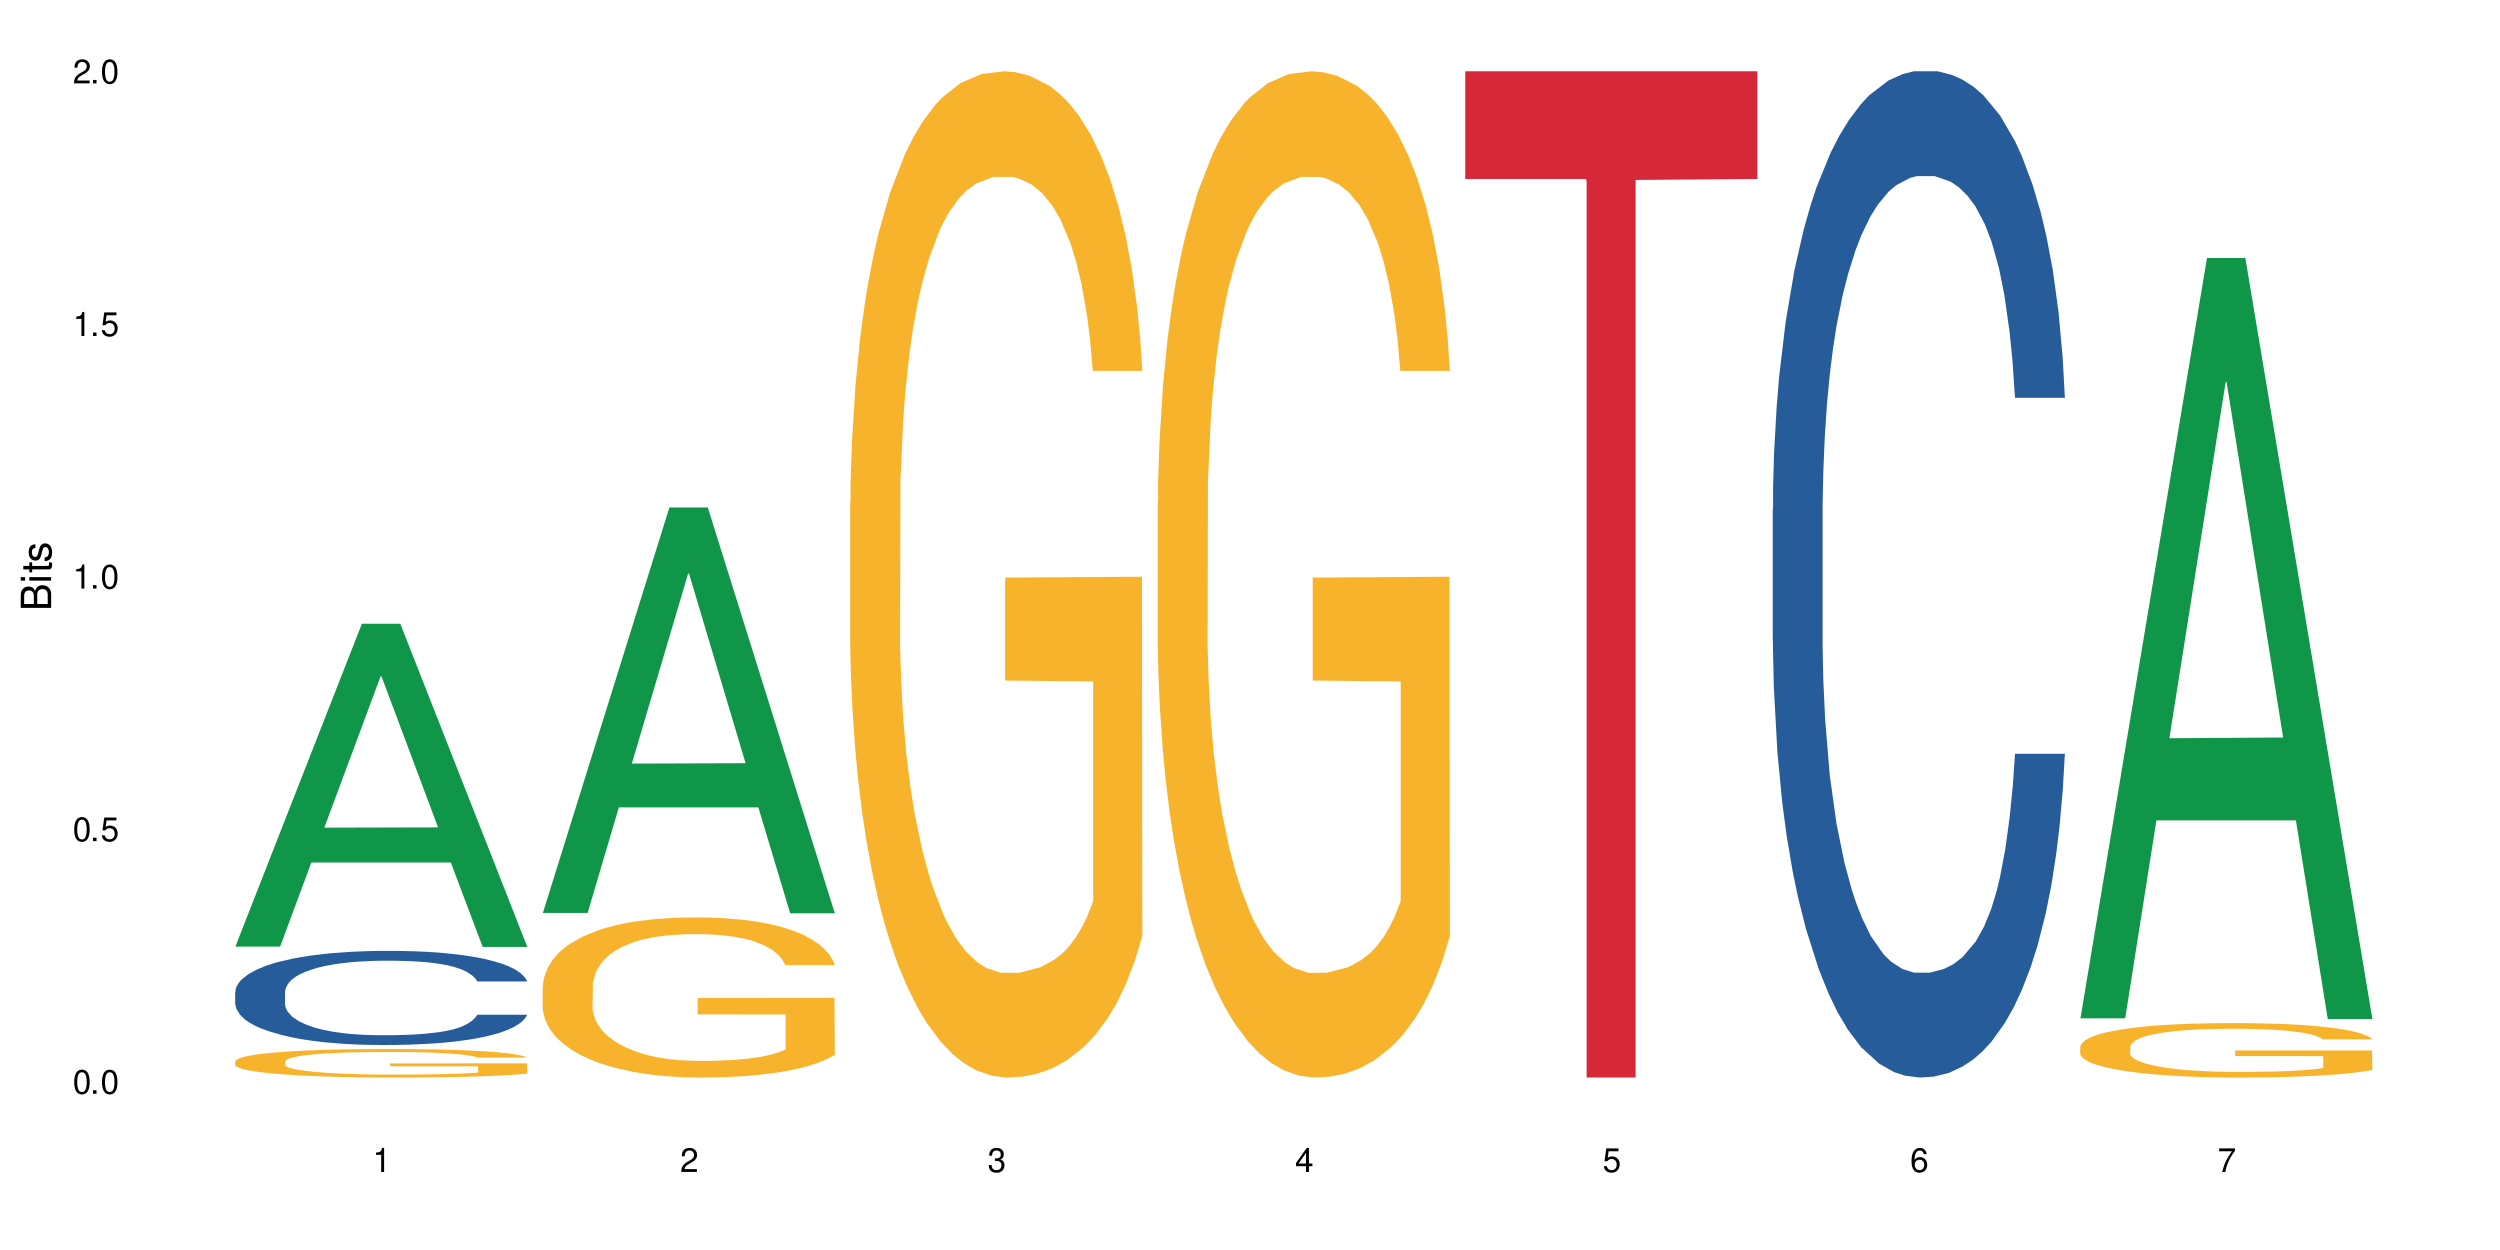
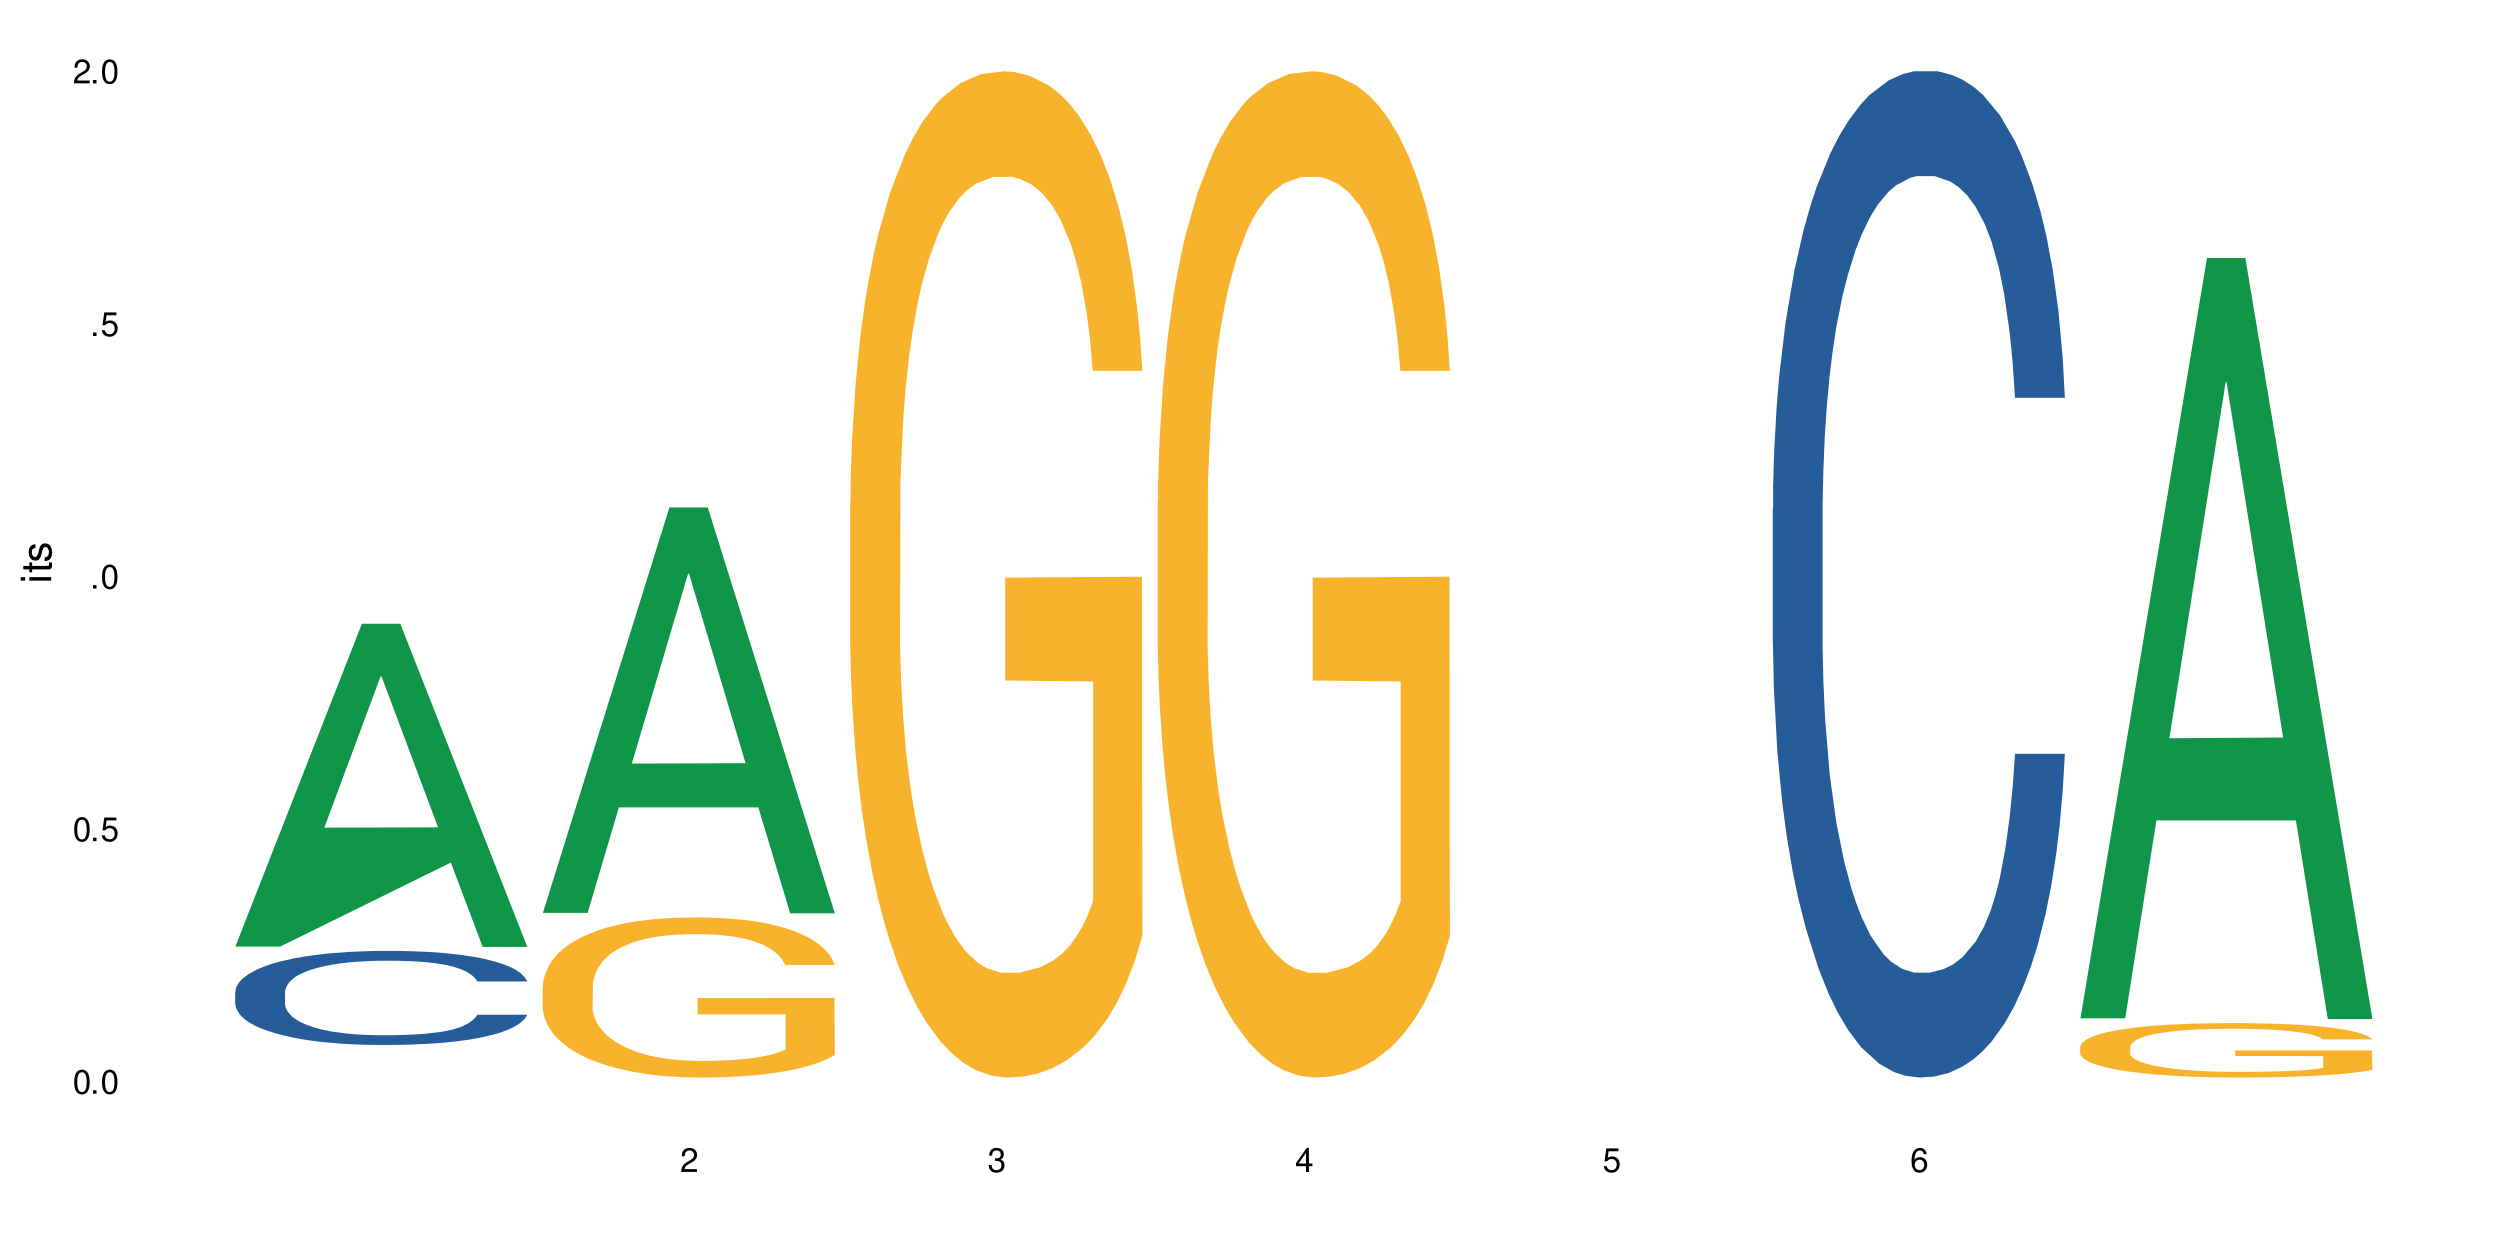
<svg xmlns="http://www.w3.org/2000/svg" xmlns:xlink="http://www.w3.org/1999/xlink" width="720" height="360" viewBox="0 0 720 360">
  <defs>
    <g>
      <g id="glyph-0-0">
</g>
      <g id="glyph-0-1">
        <path d="M 2.641 -6.938 C 2 -6.938 1.422 -6.656 1.078 -6.172 C 0.641 -5.562 0.406 -4.641 0.406 -3.359 C 0.406 -1.016 1.188 0.219 2.641 0.219 C 4.078 0.219 4.859 -1.016 4.859 -3.297 C 4.859 -4.641 4.656 -5.547 4.203 -6.172 C 3.844 -6.656 3.281 -6.938 2.641 -6.938 Z M 2.641 -6.188 C 3.547 -6.188 4 -5.25 4 -3.375 C 4 -1.406 3.562 -0.484 2.625 -0.484 C 1.734 -0.484 1.281 -1.438 1.281 -3.344 C 1.281 -5.25 1.734 -6.188 2.641 -6.188 Z M 2.641 -6.188 " />
      </g>
      <g id="glyph-0-2">
        <path d="M 1.828 -1 L 0.828 -1 L 0.828 0 L 1.828 0 Z M 1.828 -1 " />
      </g>
      <g id="glyph-0-3">
        <path d="M 4.562 -6.797 L 1.062 -6.797 L 0.547 -3.094 L 1.328 -3.094 C 1.719 -3.562 2.047 -3.734 2.578 -3.734 C 3.484 -3.734 4.062 -3.109 4.062 -2.094 C 4.062 -1.125 3.484 -0.531 2.578 -0.531 C 1.828 -0.531 1.375 -0.906 1.188 -1.672 L 0.328 -1.672 C 0.453 -1.109 0.547 -0.844 0.75 -0.594 C 1.125 -0.078 1.828 0.219 2.594 0.219 C 3.969 0.219 4.922 -0.781 4.922 -2.219 C 4.922 -3.562 4.031 -4.484 2.719 -4.484 C 2.25 -4.484 1.859 -4.359 1.469 -4.062 L 1.734 -5.969 L 4.562 -5.969 Z M 4.562 -6.797 " />
      </g>
      <g id="glyph-0-4">
-         <path d="M 2.484 -4.938 L 2.484 0 L 3.328 0 L 3.328 -6.938 L 2.766 -6.938 C 2.469 -5.875 2.281 -5.734 0.984 -5.562 L 0.984 -4.938 Z M 2.484 -4.938 " />
-       </g>
+         </g>
      <g id="glyph-0-5">
        <path d="M 4.859 -0.828 L 1.281 -0.828 C 1.359 -1.406 1.672 -1.781 2.5 -2.281 L 3.469 -2.828 C 4.406 -3.344 4.906 -4.062 4.906 -4.906 C 4.906 -5.484 4.672 -6.031 4.266 -6.406 C 3.859 -6.766 3.375 -6.938 2.719 -6.938 C 1.859 -6.938 1.219 -6.625 0.844 -6.031 C 0.609 -5.672 0.5 -5.234 0.484 -4.531 L 1.328 -4.531 C 1.359 -5.016 1.406 -5.281 1.531 -5.516 C 1.75 -5.938 2.188 -6.203 2.703 -6.203 C 3.469 -6.203 4.031 -5.641 4.031 -4.891 C 4.031 -4.344 3.719 -3.859 3.125 -3.516 L 2.234 -3 C 0.812 -2.172 0.406 -1.531 0.328 -0.016 L 4.859 -0.016 Z M 4.859 -0.828 " />
      </g>
      <g id="glyph-0-6">
        <path d="M 2.125 -3.188 L 2.578 -3.188 C 3.5 -3.188 3.984 -2.766 3.984 -1.922 C 3.984 -1.062 3.469 -0.531 2.594 -0.531 C 1.656 -0.531 1.203 -1 1.156 -2.016 L 0.312 -2.016 C 0.344 -1.453 0.438 -1.094 0.609 -0.781 C 0.953 -0.109 1.625 0.219 2.547 0.219 C 3.953 0.219 4.859 -0.625 4.859 -1.938 C 4.859 -2.828 4.516 -3.297 3.703 -3.594 C 4.344 -3.844 4.656 -4.328 4.656 -5.031 C 4.656 -6.219 3.875 -6.938 2.578 -6.938 C 1.203 -6.938 0.484 -6.172 0.453 -4.703 L 1.297 -4.703 C 1.312 -5.125 1.344 -5.359 1.453 -5.578 C 1.641 -5.969 2.062 -6.203 2.594 -6.203 C 3.344 -6.203 3.797 -5.75 3.797 -5 C 3.797 -4.516 3.609 -4.219 3.25 -4.047 C 3.016 -3.953 2.703 -3.922 2.125 -3.906 Z M 2.125 -3.188 " />
      </g>
      <g id="glyph-0-7">
        <path d="M 3.141 -1.672 L 3.141 0 L 3.984 0 L 3.984 -1.672 L 4.984 -1.672 L 4.984 -2.438 L 3.984 -2.438 L 3.984 -6.938 L 3.359 -6.938 L 0.266 -2.578 L 0.266 -1.672 Z M 3.141 -2.438 L 1 -2.438 L 3.141 -5.5 Z M 3.141 -2.438 " />
      </g>
      <g id="glyph-0-8">
        <path d="M 4.781 -5.125 C 4.609 -6.266 3.891 -6.938 2.844 -6.938 C 2.094 -6.938 1.422 -6.578 1.031 -5.953 C 0.594 -5.266 0.406 -4.422 0.406 -3.172 C 0.406 -2 0.578 -1.25 0.984 -0.641 C 1.359 -0.078 1.953 0.219 2.703 0.219 C 3.984 0.219 4.922 -0.75 4.922 -2.094 C 4.922 -3.375 4.062 -4.281 2.844 -4.281 C 2.172 -4.281 1.641 -4.031 1.281 -3.516 C 1.281 -5.234 1.828 -6.188 2.797 -6.188 C 3.391 -6.188 3.797 -5.797 3.938 -5.125 Z M 2.734 -3.531 C 3.547 -3.531 4.062 -2.953 4.062 -2.031 C 4.062 -1.156 3.484 -0.531 2.703 -0.531 C 1.922 -0.531 1.328 -1.188 1.328 -2.078 C 1.328 -2.938 1.906 -3.531 2.734 -3.531 Z M 2.734 -3.531 " />
      </g>
      <g id="glyph-0-9">
-         <path d="M 4.984 -6.797 L 0.438 -6.797 L 0.438 -5.969 L 4.109 -5.969 C 2.5 -3.656 1.828 -2.234 1.328 0 L 2.219 0 C 2.594 -2.172 3.453 -4.047 4.984 -6.094 Z M 4.984 -6.797 " />
-       </g>
+         </g>
      <g id="glyph-1-0">
</g>
      <g id="glyph-1-1">
-         <path d="M 0 -0.953 L 0 -4.891 C 0 -5.719 -0.234 -6.344 -0.734 -6.797 C -1.188 -7.234 -1.812 -7.469 -2.5 -7.469 C -3.547 -7.469 -4.188 -7 -4.625 -5.875 C -4.984 -6.688 -5.625 -7.094 -6.531 -7.094 C -7.172 -7.094 -7.734 -6.859 -8.141 -6.391 C -8.562 -5.922 -8.75 -5.344 -8.75 -4.5 L -8.75 -0.953 Z M -4.984 -2.062 L -7.766 -2.062 L -7.766 -4.219 C -7.766 -4.844 -7.688 -5.203 -7.453 -5.5 C -7.219 -5.812 -6.859 -5.969 -6.375 -5.969 C -5.891 -5.969 -5.531 -5.812 -5.297 -5.5 C -5.062 -5.203 -4.984 -4.844 -4.984 -4.219 Z M -0.984 -2.062 L -4 -2.062 L -4 -4.781 C -4 -5.766 -3.438 -6.359 -2.484 -6.359 C -1.547 -6.359 -0.984 -5.766 -0.984 -4.781 Z M -0.984 -2.062 " />
-       </g>
+         </g>
      <g id="glyph-1-2">
        <path d="M -6.281 -1.797 L -6.281 -0.797 L 0 -0.797 L 0 -1.797 Z M -8.75 -1.797 L -8.75 -0.797 L -7.484 -0.797 L -7.484 -1.797 Z M -8.75 -1.797 " />
      </g>
      <g id="glyph-1-3">
        <path d="M -6.281 -3.047 L -6.281 -2.016 L -8.016 -2.016 L -8.016 -1.016 L -6.281 -1.016 L -6.281 -0.172 L -5.469 -0.172 L -5.469 -1.016 L -0.719 -1.016 C -0.078 -1.016 0.281 -1.453 0.281 -2.234 C 0.281 -2.5 0.25 -2.719 0.188 -3.047 L -0.641 -3.047 C -0.609 -2.906 -0.594 -2.766 -0.594 -2.562 C -0.594 -2.141 -0.719 -2.016 -1.156 -2.016 L -5.469 -2.016 L -5.469 -3.047 Z M -6.281 -3.047 " />
      </g>
      <g id="glyph-1-4">
        <path d="M -4.531 -5.25 C -5.766 -5.25 -6.469 -4.422 -6.469 -2.969 C -6.469 -1.516 -5.719 -0.562 -4.547 -0.562 C -3.562 -0.562 -3.094 -1.062 -2.734 -2.562 L -2.516 -3.484 C -2.344 -4.188 -2.094 -4.469 -1.641 -4.469 C -1.047 -4.469 -0.641 -3.875 -0.641 -3 C -0.641 -2.453 -0.797 -2 -1.062 -1.75 C -1.25 -1.594 -1.422 -1.531 -1.875 -1.469 L -1.875 -0.406 C -0.422 -0.453 0.281 -1.266 0.281 -2.922 C 0.281 -4.5 -0.5 -5.516 -1.719 -5.516 C -2.656 -5.516 -3.172 -4.984 -3.469 -3.734 L -3.703 -2.766 C -3.891 -1.953 -4.156 -1.609 -4.594 -1.609 C -5.188 -1.609 -5.547 -2.125 -5.547 -2.938 C -5.547 -3.75 -5.203 -4.172 -4.531 -4.203 Z M -4.531 -5.25 " />
      </g>
    </g>
  </defs>
  <rect x="-72" y="-36" width="864" height="432" fill="rgb(100%, 100%, 100%)" fill-opacity="1" />
-   <path fill-rule="nonzero" fill="rgb(6.275%, 58.824%, 28.235%)" fill-opacity="1" d="M 67.73 272.625 L 67.82 272.539 L 104.227 179.629 L 115.281 179.629 L 151.867 272.711 L 139.012 272.711 L 129.844 248.414 L 89.664 248.414 L 80.676 272.625 L 67.73 272.625 L 93.527 238.363 L 126.156 238.277 L 109.887 194.836 L 109.707 194.75 L 109.527 195.012 L 93.438 238.277 L 93.527 238.363 Z M 67.73 272.625 " />
+   <path fill-rule="nonzero" fill="rgb(6.275%, 58.824%, 28.235%)" fill-opacity="1" d="M 67.73 272.625 L 67.82 272.539 L 104.227 179.629 L 115.281 179.629 L 151.867 272.711 L 139.012 272.711 L 129.844 248.414 L 80.676 272.625 L 67.73 272.625 L 93.527 238.363 L 126.156 238.277 L 109.887 194.836 L 109.707 194.75 L 109.527 195.012 L 93.438 238.277 L 93.527 238.363 Z M 67.73 272.625 " />
  <path fill-rule="nonzero" fill="rgb(14.51%, 36.078%, 60%)" fill-opacity="1" d="M 67.73 285.66 L 67.832 285.637 L 67.832 285.043 L 68.141 284.102 L 68.859 282.914 L 69.578 282.098 L 71.426 280.637 L 73.988 279.223 L 76.656 278.133 L 78.605 277.492 L 80.352 276.996 L 84.352 276.078 L 86.918 275.609 L 89.688 275.188 L 93.074 274.77 L 95.535 274.52 L 101.078 274.125 L 105.18 273.949 L 108.363 273.875 L 115.238 273.875 L 119.34 273.977 L 122.316 274.098 L 125.598 274.297 L 128.371 274.52 L 133.191 275.066 L 137.5 275.758 L 139.449 276.152 L 142.527 276.922 L 144.891 277.664 L 146.531 278.309 L 148.379 279.223 L 150.02 280.34 L 151.25 281.602 L 151.867 282.664 L 137.5 282.664 L 136.785 281.676 L 135.961 280.906 L 134.422 279.891 L 132.883 279.176 L 130.73 278.457 L 128.781 277.984 L 126.113 277.516 L 123.754 277.219 L 121.289 276.996 L 118.93 276.848 L 114.414 276.699 L 109.184 276.699 L 107.234 276.75 L 103.23 276.945 L 101.078 277.121 L 98 277.465 L 95.844 277.789 L 93.281 278.281 L 91.535 278.703 L 89.379 279.348 L 87.84 279.918 L 86.098 280.734 L 85.07 281.352 L 84.148 282.047 L 83.328 282.863 L 82.711 283.73 L 82.301 284.645 L 82.094 285.535 L 82.094 289.375 L 82.301 290.266 L 82.812 291.305 L 84.148 292.816 L 86.098 294.129 L 88.355 295.168 L 90.508 295.91 L 91.742 296.258 L 93.383 296.652 L 95.945 297.148 L 99.641 297.645 L 101.797 297.84 L 105.078 298.039 L 108.465 298.137 L 112.98 298.137 L 116.98 298.039 L 119.648 297.914 L 122.418 297.719 L 126.215 297.297 L 128.574 296.898 L 130.629 296.43 L 132.168 295.961 L 133.191 295.562 L 134.73 294.797 L 135.961 293.953 L 136.887 293.086 L 137.5 292.246 L 151.867 292.246 L 151.25 293.234 L 150.328 294.203 L 149.402 294.918 L 147.969 295.785 L 146.324 296.555 L 143.965 297.422 L 142.016 297.988 L 139.449 298.609 L 137.09 299.078 L 134.527 299.5 L 130.73 299.996 L 128.266 300.242 L 125.598 300.465 L 122.418 300.664 L 118.418 300.836 L 114.109 300.938 L 110.105 300.961 L 105.797 300.91 L 102.617 300.812 L 98.41 300.59 L 93.176 300.145 L 89.379 299.672 L 86.406 299.203 L 83.84 298.707 L 80.969 298.039 L 77.273 296.949 L 75.016 296.109 L 73.477 295.414 L 71.734 294.449 L 70.5 293.582 L 69.066 292.195 L 68.039 290.438 L 67.73 289.078 Z M 67.73 285.66 " />
-   <path fill-rule="nonzero" fill="rgb(96.863%, 70.196%, 16.863%)" fill-opacity="1" d="M 67.73 305.641 L 67.832 305.633 L 67.832 305.484 L 68.242 305.145 L 69.27 304.68 L 70.605 304.297 L 72.039 304 L 72.965 303.84 L 74.504 303.617 L 75.836 303.449 L 79.223 303.113 L 83.531 302.801 L 85.891 302.664 L 88.559 302.535 L 92.355 302.395 L 94.102 302.34 L 99.438 302.223 L 105.488 302.148 L 112.16 302.125 L 115.238 302.133 L 119.441 302.16 L 125.188 302.246 L 128.473 302.32 L 131.039 302.395 L 133.707 302.492 L 136.988 302.641 L 140.066 302.82 L 142.527 303 L 144.992 303.227 L 147.043 303.465 L 148.789 303.727 L 150.328 304.043 L 151.25 304.305 L 151.867 304.566 L 137.605 304.566 L 136.785 304.305 L 135.859 304.102 L 134.32 303.855 L 132.781 303.676 L 131.242 303.535 L 128.371 303.34 L 125.906 303.219 L 122.828 303.113 L 119.855 303.047 L 116.469 303 L 114.414 302.988 L 108.977 302.988 L 104.055 303.039 L 101.18 303.098 L 99.129 303.16 L 96.254 303.27 L 94.512 303.359 L 93.484 303.422 L 90.406 303.652 L 88.355 303.863 L 87.227 304.004 L 85.789 304.23 L 84.762 304.434 L 83.633 304.734 L 83.02 304.957 L 82.199 305.469 L 82.094 306.816 L 82.402 307.102 L 83.02 307.41 L 83.84 307.68 L 85.07 307.965 L 86.301 308.18 L 88.457 308.473 L 90.305 308.668 L 91.742 308.797 L 94.512 309 L 95.641 309.066 L 98.309 309.199 L 101.078 309.305 L 104.465 309.395 L 107.027 309.441 L 111.133 309.477 L 116.363 309.477 L 122.52 309.434 L 126.422 309.371 L 129.09 309.312 L 130.832 309.262 L 132.988 309.18 L 134.527 309.102 L 135.961 309.02 L 137.707 308.895 L 137.707 307.102 L 112.363 307.094 L 112.363 306.254 L 151.762 306.246 L 151.867 309.18 L 149.711 309.379 L 147.043 309.574 L 144.48 309.727 L 141.812 309.852 L 138.016 309.996 L 134.938 310.086 L 130.215 310.191 L 125.906 310.258 L 121.395 310.301 L 117.391 310.324 L 112.672 310.332 L 108.465 310.316 L 103.949 310.273 L 100.359 310.211 L 97.074 310.137 L 93.793 310.039 L 89.688 309.883 L 87.02 309.754 L 84.25 309.598 L 81.48 309.41 L 79.016 309.207 L 77.375 309.051 L 75.734 308.871 L 73.988 308.645 L 72.348 308.391 L 71.117 308.16 L 69.988 307.895 L 69.168 307.648 L 68.348 307.312 L 67.938 307.043 L 67.73 306.809 Z M 67.73 305.641 " />
  <path fill-rule="nonzero" fill="rgb(6.275%, 58.824%, 28.235%)" fill-opacity="1" d="M 156.293 262.934 L 156.383 262.824 L 192.789 146.152 L 203.844 146.152 L 240.43 263.043 L 227.574 263.043 L 218.406 232.531 L 178.227 232.531 L 169.238 262.934 L 156.293 262.934 L 182.094 219.91 L 214.723 219.801 L 198.453 165.25 L 198.273 165.141 L 198.094 165.469 L 182.004 219.801 L 182.094 219.91 Z M 156.293 262.934 " />
  <path fill-rule="nonzero" fill="rgb(96.863%, 70.196%, 16.863%)" fill-opacity="1" d="M 156.293 283.965 L 156.398 283.922 L 156.398 283.078 L 156.809 281.184 L 157.832 278.57 L 159.168 276.422 L 160.605 274.738 L 161.527 273.855 L 163.066 272.59 L 164.398 271.664 L 167.785 269.77 L 172.094 268 L 174.457 267.242 L 177.121 266.523 L 180.918 265.723 L 182.664 265.43 L 188 264.754 L 194.051 264.336 L 200.723 264.207 L 203.801 264.25 L 208.008 264.418 L 213.754 264.883 L 217.035 265.305 L 219.602 265.723 L 222.27 266.273 L 225.551 267.113 L 228.629 268.125 L 231.094 269.137 L 233.555 270.398 L 235.605 271.746 L 237.352 273.223 L 238.891 274.992 L 239.812 276.465 L 240.43 277.941 L 226.168 277.941 L 225.348 276.465 L 224.422 275.328 L 222.883 273.938 L 221.344 272.926 L 219.805 272.129 L 216.934 271.031 L 214.473 270.359 L 211.395 269.77 L 208.418 269.391 L 205.031 269.137 L 202.98 269.051 L 197.543 269.051 L 192.617 269.348 L 189.742 269.684 L 187.691 270.02 L 184.816 270.652 L 183.074 271.156 L 182.047 271.496 L 178.969 272.801 L 176.918 273.98 L 175.789 274.781 L 174.352 276.043 L 173.328 277.184 L 172.199 278.867 L 171.582 280.129 L 170.762 282.996 L 170.66 290.578 L 170.965 292.176 L 171.582 293.906 L 172.402 295.422 L 173.633 297.023 L 174.867 298.242 L 177.02 299.887 L 178.867 300.98 L 180.305 301.695 L 183.074 302.836 L 184.203 303.215 L 186.871 303.973 L 189.641 304.562 L 193.027 305.066 L 195.59 305.32 L 199.695 305.531 L 204.93 305.531 L 211.086 305.277 L 214.984 304.941 L 217.652 304.605 L 219.395 304.309 L 221.551 303.844 L 223.09 303.426 L 224.527 302.961 L 226.27 302.246 L 226.27 292.176 L 200.926 292.137 L 200.926 287.418 L 240.328 287.375 L 240.43 303.844 L 238.273 304.984 L 235.605 306.078 L 233.043 306.922 L 230.375 307.637 L 226.578 308.438 L 223.5 308.941 L 218.781 309.531 L 214.473 309.91 L 209.957 310.164 L 205.953 310.289 L 201.234 310.332 L 197.027 310.25 L 192.512 309.996 L 188.922 309.66 L 185.641 309.238 L 182.355 308.691 L 178.25 307.805 L 175.582 307.09 L 172.812 306.203 L 170.043 305.152 L 167.582 304.016 L 165.938 303.129 L 164.297 302.117 L 162.555 300.855 L 160.91 299.422 L 159.68 298.117 L 158.551 296.641 L 157.73 295.254 L 156.91 293.355 L 156.5 291.84 L 156.293 290.535 Z M 156.293 283.965 " />
  <path fill-rule="nonzero" fill="rgb(96.863%, 70.196%, 16.863%)" fill-opacity="1" d="M 244.859 144.652 L 244.961 144.387 L 244.961 139.094 L 245.371 127.184 L 246.398 110.777 L 247.73 97.277 L 249.168 86.691 L 250.09 81.133 L 251.629 73.195 L 252.965 67.371 L 256.348 55.461 L 260.66 44.348 L 263.02 39.582 L 265.688 35.082 L 269.484 30.055 L 271.227 28.203 L 276.562 23.965 L 282.617 21.32 L 289.285 20.527 L 292.363 20.789 L 296.57 21.848 L 302.316 24.762 L 305.598 27.406 L 308.164 30.055 L 310.832 33.496 L 314.117 38.789 L 317.195 45.141 L 319.656 51.492 L 322.117 59.43 L 324.172 67.902 L 325.914 77.164 L 327.453 88.281 L 328.379 97.543 L 328.992 106.805 L 314.73 106.805 L 313.91 97.543 L 312.988 90.398 L 311.449 81.664 L 309.91 75.312 L 308.371 70.281 L 305.496 63.402 L 303.035 59.168 L 299.957 55.461 L 296.98 53.078 L 293.594 51.492 L 291.543 50.961 L 286.105 50.961 L 281.18 52.816 L 278.309 54.934 L 276.254 57.051 L 273.383 61.02 L 271.637 64.195 L 270.613 66.312 L 267.535 74.516 L 265.48 81.93 L 264.352 86.957 L 262.918 94.898 L 261.891 102.043 L 260.762 112.629 L 260.145 120.57 L 259.324 138.566 L 259.223 186.207 L 259.531 196.262 L 260.145 207.113 L 260.965 216.641 L 262.199 226.699 L 263.43 234.375 L 265.582 244.695 L 267.43 251.578 L 268.867 256.078 L 271.637 263.223 L 272.766 265.605 L 275.434 270.367 L 278.203 274.074 L 281.59 277.25 L 284.156 278.836 L 288.258 280.16 L 293.492 280.16 L 299.648 278.574 L 303.547 276.457 L 306.215 274.34 L 307.961 272.484 L 310.113 269.574 L 311.652 266.926 L 313.09 264.016 L 314.832 259.516 L 314.832 196.262 L 289.492 195.996 L 289.492 166.355 L 328.891 166.09 L 328.992 269.574 L 326.84 276.719 L 324.172 283.602 L 321.605 288.895 L 318.938 293.395 L 315.141 298.422 L 312.062 301.598 L 307.344 305.305 L 303.035 307.688 L 298.52 309.273 L 294.52 310.066 L 289.797 310.332 L 285.59 309.805 L 281.078 308.215 L 277.484 306.098 L 274.203 303.453 L 270.918 300.012 L 266.816 294.453 L 264.148 289.953 L 261.379 284.395 L 258.605 277.777 L 256.145 270.633 L 254.504 265.074 L 252.859 258.723 L 251.117 250.781 L 249.477 241.785 L 248.242 233.578 L 247.113 224.316 L 246.293 215.582 L 245.473 203.672 L 245.062 194.145 L 244.859 185.941 Z M 244.859 144.652 " />
  <path fill-rule="nonzero" fill="rgb(96.863%, 70.196%, 16.863%)" fill-opacity="1" d="M 333.422 144.652 L 333.523 144.387 L 333.523 139.094 L 333.934 127.184 L 334.961 110.777 L 336.293 97.277 L 337.73 86.691 L 338.652 81.133 L 340.191 73.195 L 341.527 67.371 L 344.914 55.461 L 349.223 44.348 L 351.582 39.582 L 354.25 35.082 L 358.047 30.055 L 359.789 28.203 L 365.125 23.965 L 371.18 21.32 L 377.848 20.527 L 380.926 20.789 L 385.133 21.848 L 390.879 24.762 L 394.164 27.406 L 396.727 30.055 L 399.395 33.496 L 402.68 38.789 L 405.758 45.141 L 408.219 51.492 L 410.684 59.43 L 412.734 67.902 L 414.477 77.164 L 416.016 88.281 L 416.941 97.543 L 417.555 106.805 L 403.293 106.805 L 402.473 97.543 L 401.551 90.398 L 400.012 81.664 L 398.473 75.312 L 396.934 70.281 L 394.059 63.402 L 391.598 59.168 L 388.52 55.461 L 385.543 53.078 L 382.156 51.492 L 380.105 50.961 L 374.668 50.961 L 369.742 52.816 L 366.871 54.934 L 364.816 57.051 L 361.945 61.02 L 360.199 64.195 L 359.176 66.312 L 356.098 74.516 L 354.043 81.93 L 352.914 86.957 L 351.48 94.898 L 350.453 102.043 L 349.324 112.629 L 348.711 120.57 L 347.887 138.566 L 347.785 186.207 L 348.094 196.262 L 348.711 207.113 L 349.531 216.641 L 350.762 226.699 L 351.992 234.375 L 354.148 244.695 L 355.992 251.578 L 357.43 256.078 L 360.199 263.223 L 361.328 265.605 L 363.996 270.367 L 366.766 274.074 L 370.152 277.25 L 372.719 278.836 L 376.824 280.16 L 382.055 280.16 L 388.211 278.574 L 392.109 276.457 L 394.777 274.34 L 396.523 272.484 L 398.676 269.574 L 400.215 266.926 L 401.652 264.016 L 403.398 259.516 L 403.398 196.262 L 378.055 195.996 L 378.055 166.355 L 417.453 166.09 L 417.555 269.574 L 415.402 276.719 L 412.734 283.602 L 410.168 288.895 L 407.5 293.395 L 403.703 298.422 L 400.625 301.598 L 395.906 305.305 L 391.598 307.688 L 387.082 309.273 L 383.082 310.066 L 378.363 310.332 L 374.156 309.805 L 369.641 308.215 L 366.051 306.098 L 362.766 303.453 L 359.484 300.012 L 355.379 294.453 L 352.711 289.953 L 349.941 284.395 L 347.172 277.777 L 344.707 270.633 L 343.066 265.074 L 341.426 258.723 L 339.68 250.781 L 338.039 241.785 L 336.809 233.578 L 335.68 224.316 L 334.859 215.582 L 334.035 203.672 L 333.625 194.145 L 333.422 185.941 Z M 333.422 144.652 " />
-   <path fill-rule="nonzero" fill="rgb(83.922%, 15.686%, 22.353%)" fill-opacity="1" d="M 421.984 20.527 L 506.121 20.527 L 506.121 51.547 L 471.055 51.82 L 471.055 310.332 L 456.945 310.332 L 456.945 52.094 L 456.742 51.547 L 421.984 51.547 Z M 421.984 20.527 " />
  <path fill-rule="nonzero" fill="rgb(14.51%, 36.078%, 60%)" fill-opacity="1" d="M 510.547 146.621 L 510.652 146.355 L 510.652 140 L 510.957 129.934 L 511.676 117.215 L 512.395 108.477 L 514.242 92.844 L 516.809 77.746 L 519.473 66.09 L 521.426 59.203 L 523.168 53.902 L 527.168 44.102 L 529.734 39.07 L 532.504 34.566 L 535.891 30.062 L 538.355 27.414 L 543.895 23.176 L 548 21.32 L 551.18 20.527 L 558.055 20.527 L 562.156 21.586 L 565.133 22.91 L 568.418 25.031 L 571.188 27.414 L 576.008 33.242 L 580.32 40.66 L 582.27 44.898 L 585.348 53.109 L 587.707 61.055 L 589.348 67.945 L 591.195 77.746 L 592.836 89.668 L 594.066 103.176 L 594.684 114.566 L 580.32 114.566 L 579.602 103.973 L 578.781 95.758 L 577.242 84.898 L 575.703 77.215 L 573.547 69.535 L 571.598 64.5 L 568.93 59.469 L 566.57 56.289 L 564.105 53.902 L 561.746 52.316 L 557.234 50.727 L 552 50.727 L 550.051 51.254 L 546.051 53.375 L 543.895 55.23 L 540.816 58.938 L 538.66 62.383 L 536.098 67.68 L 534.352 72.184 L 532.199 79.07 L 530.66 85.164 L 528.914 93.906 L 527.887 100.527 L 526.965 107.945 L 526.145 116.688 L 525.527 125.957 L 525.117 135.762 L 524.914 145.297 L 524.914 186.355 L 525.117 195.895 L 525.629 207.02 L 526.965 223.18 L 528.914 237.219 L 531.172 248.344 L 533.324 256.293 L 534.559 260 L 536.199 264.238 L 538.766 269.535 L 542.457 274.836 L 544.613 276.953 L 547.895 279.074 L 551.281 280.133 L 555.797 280.133 L 559.797 279.074 L 562.465 277.75 L 565.234 275.629 L 569.031 271.125 L 571.391 266.887 L 573.445 261.855 L 574.984 256.82 L 576.008 252.582 L 577.547 244.371 L 578.781 235.363 L 579.703 226.094 L 580.32 217.086 L 594.684 217.086 L 594.066 227.684 L 593.145 238.012 L 592.223 245.695 L 590.785 254.969 L 589.145 263.18 L 586.781 272.449 L 584.832 278.543 L 582.27 285.168 L 579.91 290.199 L 577.344 294.703 L 573.547 300 L 571.086 302.648 L 568.418 305.035 L 565.234 307.152 L 561.234 309.008 L 556.926 310.066 L 552.922 310.332 L 548.613 309.801 L 545.434 308.742 L 541.227 306.359 L 535.992 301.59 L 532.199 296.559 L 529.223 291.523 L 526.656 286.227 L 523.785 279.074 L 520.09 267.418 L 517.832 258.41 L 516.293 250.992 L 514.551 240.664 L 513.316 231.391 L 511.883 216.555 L 510.855 197.746 L 510.547 183.18 Z M 510.547 146.621 " />
  <path fill-rule="nonzero" fill="rgb(6.275%, 58.824%, 28.235%)" fill-opacity="1" d="M 599.113 293.285 L 599.203 293.082 L 635.605 74.305 L 646.664 74.305 L 683.246 293.492 L 670.395 293.492 L 661.223 236.277 L 621.043 236.277 L 612.055 293.285 L 599.113 293.285 L 624.91 212.609 L 657.539 212.402 L 641.27 110.113 L 641.09 109.91 L 640.91 110.527 L 624.82 212.402 L 624.91 212.609 Z M 599.113 293.285 " />
  <path fill-rule="nonzero" fill="rgb(96.863%, 70.196%, 16.863%)" fill-opacity="1" d="M 599.113 301.371 L 599.215 301.355 L 599.215 301.07 L 599.625 300.426 L 600.652 299.539 L 601.984 298.809 L 603.422 298.234 L 604.344 297.934 L 605.883 297.504 L 607.219 297.191 L 610.602 296.547 L 614.914 295.945 L 617.273 295.688 L 619.941 295.441 L 623.738 295.172 L 625.48 295.07 L 630.816 294.84 L 636.871 294.699 L 643.539 294.656 L 646.617 294.672 L 650.824 294.727 L 656.57 294.883 L 659.852 295.027 L 662.418 295.172 L 665.086 295.355 L 668.367 295.645 L 671.445 295.988 L 673.91 296.332 L 676.371 296.762 L 678.426 297.219 L 680.168 297.719 L 681.707 298.32 L 682.633 298.82 L 683.246 299.324 L 668.984 299.324 L 668.164 298.82 L 667.242 298.434 L 665.703 297.961 L 664.164 297.621 L 662.625 297.348 L 659.75 296.977 L 657.289 296.746 L 654.211 296.547 L 651.234 296.418 L 647.848 296.332 L 645.797 296.301 L 640.359 296.301 L 635.434 296.402 L 632.559 296.516 L 630.508 296.633 L 627.637 296.848 L 625.891 297.02 L 624.863 297.133 L 621.785 297.578 L 619.734 297.977 L 618.605 298.25 L 617.168 298.68 L 616.145 299.066 L 615.016 299.637 L 614.398 300.066 L 613.578 301.039 L 613.477 303.617 L 613.785 304.16 L 614.398 304.75 L 615.219 305.266 L 616.453 305.809 L 617.684 306.223 L 619.836 306.781 L 621.684 307.152 L 623.121 307.398 L 625.891 307.785 L 627.02 307.914 L 629.688 308.172 L 632.457 308.371 L 635.844 308.543 L 638.41 308.629 L 642.512 308.699 L 647.746 308.699 L 653.902 308.613 L 657.801 308.5 L 660.469 308.387 L 662.211 308.285 L 664.367 308.129 L 665.906 307.984 L 667.344 307.828 L 669.086 307.582 L 669.086 304.16 L 643.742 304.148 L 643.742 302.543 L 683.145 302.531 L 683.246 308.129 L 681.094 308.516 L 678.426 308.887 L 675.859 309.172 L 673.191 309.418 L 669.395 309.688 L 666.316 309.859 L 661.598 310.059 L 657.289 310.188 L 652.773 310.273 L 648.773 310.316 L 644.051 310.332 L 639.844 310.305 L 635.332 310.219 L 631.738 310.102 L 628.457 309.961 L 625.172 309.773 L 621.07 309.473 L 618.402 309.23 L 615.629 308.93 L 612.859 308.57 L 610.398 308.184 L 608.758 307.883 L 607.113 307.539 L 605.371 307.109 L 603.73 306.625 L 602.496 306.18 L 601.367 305.68 L 600.547 305.207 L 599.727 304.562 L 599.316 304.047 L 599.113 303.605 Z M 599.113 301.371 " />
  <g fill="rgb(0%, 0%, 0%)" fill-opacity="1">
    <use xlink:href="#glyph-0-1" x="20.965" y="314.993" />
    <use xlink:href="#glyph-0-2" x="25.965" y="314.993" />
    <use xlink:href="#glyph-0-1" x="28.965" y="314.993" />
  </g>
  <g fill="rgb(0%, 0%, 0%)" fill-opacity="1">
    <use xlink:href="#glyph-0-1" x="20.965" y="242.251" />
    <use xlink:href="#glyph-0-2" x="25.965" y="242.251" />
    <use xlink:href="#glyph-0-3" x="28.965" y="242.251" />
  </g>
  <g fill="rgb(0%, 0%, 0%)" fill-opacity="1">
    <use xlink:href="#glyph-0-4" x="20.965" y="169.509" />
    <use xlink:href="#glyph-0-2" x="25.965" y="169.509" />
    <use xlink:href="#glyph-0-1" x="28.965" y="169.509" />
  </g>
  <g fill="rgb(0%, 0%, 0%)" fill-opacity="1">
    <use xlink:href="#glyph-0-4" x="20.965" y="96.767" />
    <use xlink:href="#glyph-0-2" x="25.965" y="96.767" />
    <use xlink:href="#glyph-0-3" x="28.965" y="96.767" />
  </g>
  <g fill="rgb(0%, 0%, 0%)" fill-opacity="1">
    <use xlink:href="#glyph-0-5" x="20.965" y="24.024" />
    <use xlink:href="#glyph-0-2" x="25.965" y="24.024" />
    <use xlink:href="#glyph-0-1" x="28.965" y="24.024" />
  </g>
  <g fill="rgb(0%, 0%, 0%)" fill-opacity="1">
    <use xlink:href="#glyph-0-4" x="107.297" y="337.532" />
  </g>
  <g fill="rgb(0%, 0%, 0%)" fill-opacity="1">
    <use xlink:href="#glyph-0-5" x="195.863" y="337.532" />
  </g>
  <g fill="rgb(0%, 0%, 0%)" fill-opacity="1">
    <use xlink:href="#glyph-0-6" x="284.426" y="337.532" />
  </g>
  <g fill="rgb(0%, 0%, 0%)" fill-opacity="1">
    <use xlink:href="#glyph-0-7" x="372.988" y="337.532" />
  </g>
  <g fill="rgb(0%, 0%, 0%)" fill-opacity="1">
    <use xlink:href="#glyph-0-3" x="461.551" y="337.532" />
  </g>
  <g fill="rgb(0%, 0%, 0%)" fill-opacity="1">
    <use xlink:href="#glyph-0-8" x="550.117" y="337.532" />
  </g>
  <g fill="rgb(0%, 0%, 0%)" fill-opacity="1">
    <use xlink:href="#glyph-0-9" x="638.68" y="337.532" />
  </g>
  <g fill="rgb(0%, 0%, 0%)" fill-opacity="1">
    <use xlink:href="#glyph-1-1" x="14.725" y="176.012" />
    <use xlink:href="#glyph-1-2" x="14.725" y="168.012" />
    <use xlink:href="#glyph-1-3" x="14.725" y="165.012" />
    <use xlink:href="#glyph-1-4" x="14.725" y="162.012" />
  </g>
</svg>